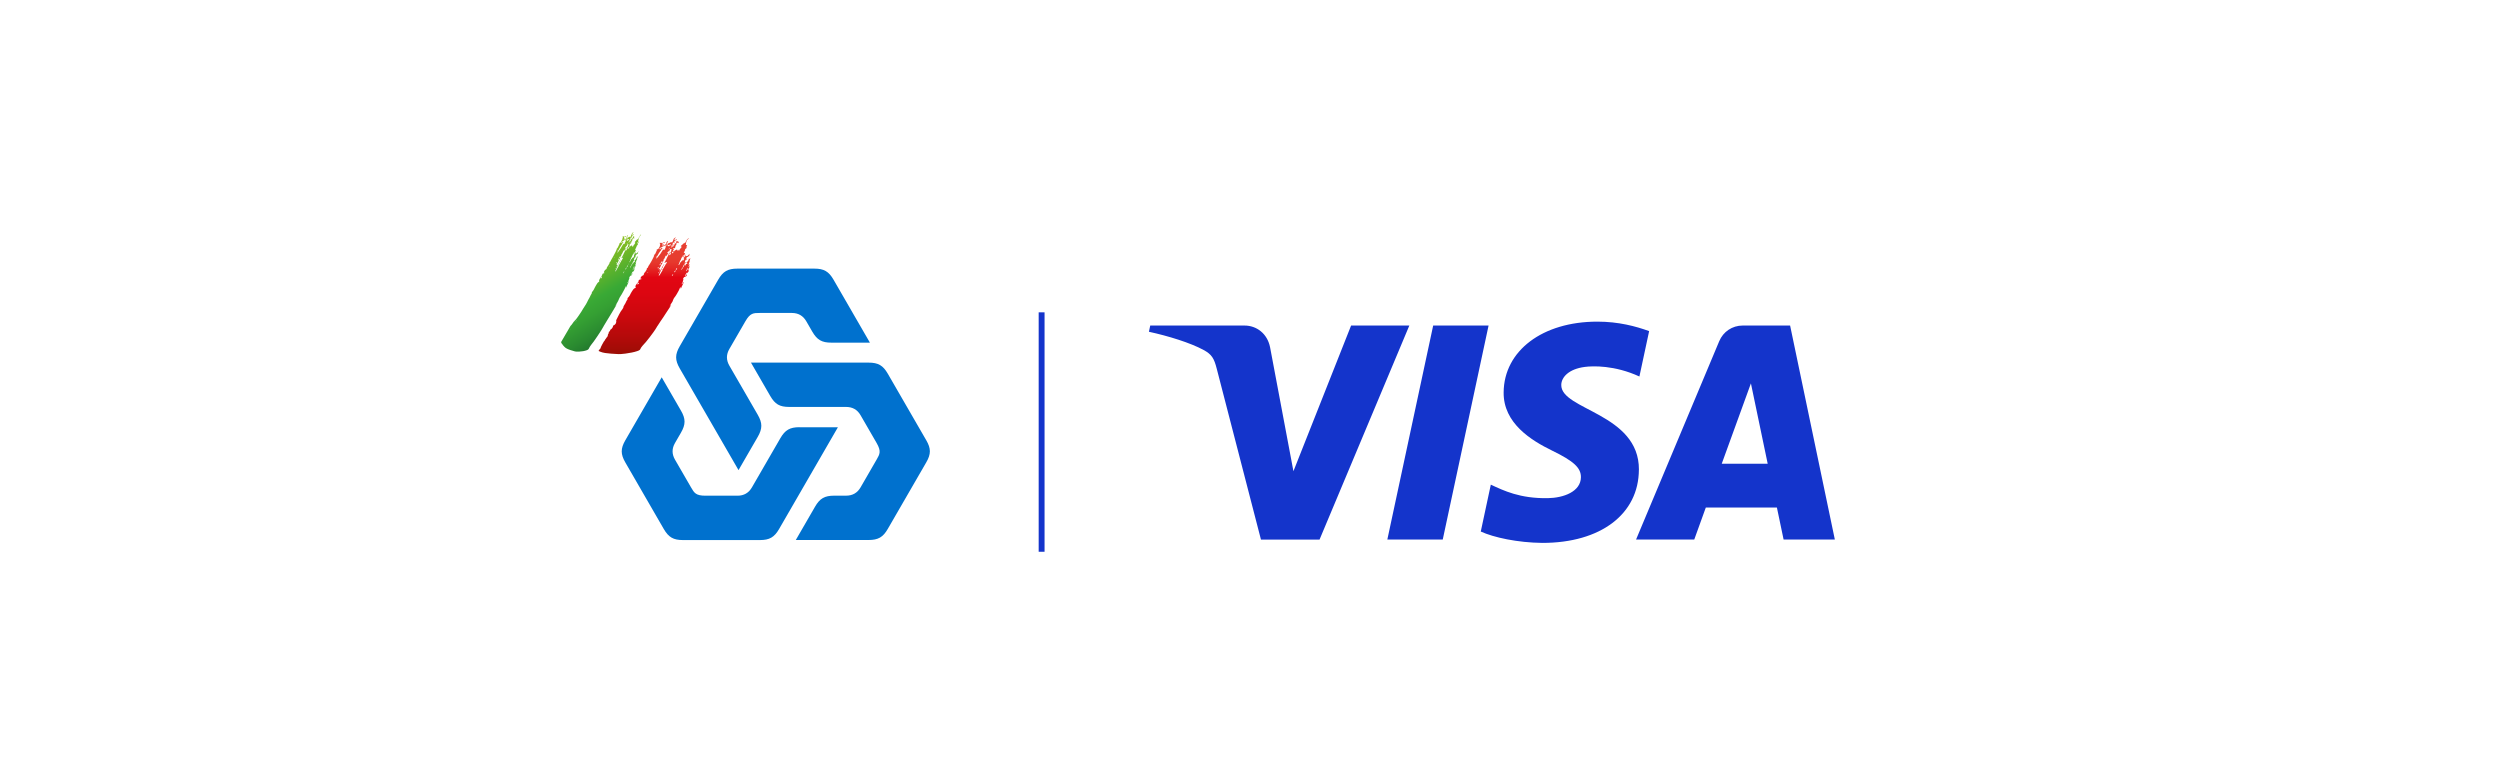
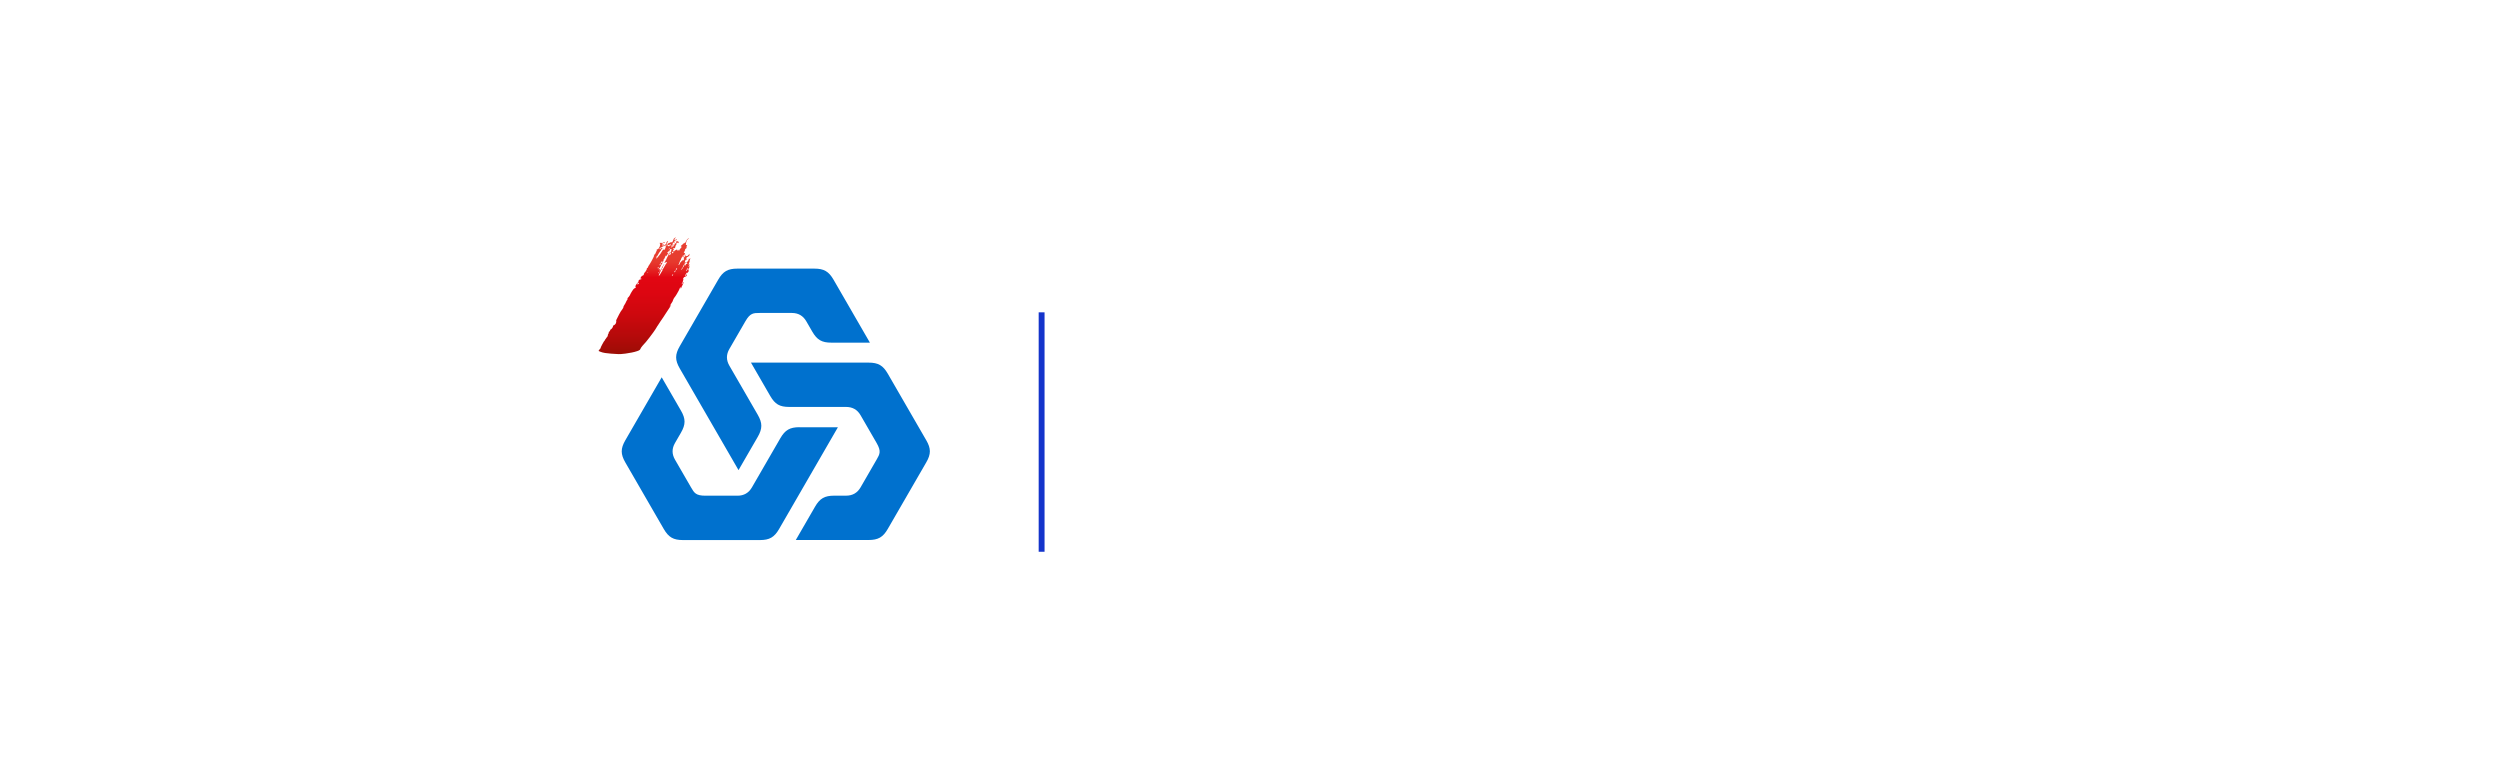
<svg xmlns="http://www.w3.org/2000/svg" id="Layer_1" data-name="Layer 1" viewBox="0 0 1194.72 374.53">
  <defs>
    <style>
      .cls-1 {
        fill: url(#linear-gradient);
      }

      .cls-1, .cls-2, .cls-3, .cls-4 {
        stroke-width: 0px;
      }

      .cls-2 {
        fill: #0071ce;
      }

      .cls-3 {
        fill: url(#linear-gradient-2);
      }

      .cls-4 {
        fill: #1434cb;
      }
    </style>
    <linearGradient id="linear-gradient" x1="294.88" y1="157.33" x2="271.12" y2="112" gradientTransform="translate(2.53 21.06) rotate(-2.33)" gradientUnits="userSpaceOnUse">
      <stop offset="0" stop-color="#115528" />
      <stop offset=".09" stop-color="#19652a" />
      <stop offset=".3" stop-color="#2a8a30" />
      <stop offset=".47" stop-color="#35a033" />
      <stop offset=".58" stop-color="#39a935" />
      <stop offset="1" stop-color="#97c11d" />
    </linearGradient>
    <linearGradient id="linear-gradient-2" x1="306.51" y1="171.22" x2="308.17" y2="115.4" gradientTransform="translate(-3.44 16.92) rotate(-1.7)" gradientUnits="userSpaceOnUse">
      <stop offset=".03" stop-color="#811000" />
      <stop offset=".11" stop-color="#910e03" />
      <stop offset=".32" stop-color="#b40a0a" />
      <stop offset=".51" stop-color="#cd080e" />
      <stop offset=".69" stop-color="#dc0611" />
      <stop offset=".83" stop-color="#e20613" />
      <stop offset=".85" stop-color="#e21018" />
      <stop offset=".91" stop-color="#e52925" />
      <stop offset=".96" stop-color="#e6382d" />
      <stop offset="1" stop-color="#e73e30" />
    </linearGradient>
  </defs>
-   <path class="cls-4" d="m711.37,155.57l-21.9,102.28h-26.48l21.91-102.28h26.48Zm111.43,66.04l13.94-38.4,8.02,38.4h-21.96Zm29.55,36.24h24.5l-21.38-102.28h-22.61c-5.08,0-9.37,2.96-11.27,7.5l-39.74,94.77h27.81l5.52-15.28h33.98l3.2,15.28Zm-69.13-33.39c.11-26.99-37.37-28.48-37.11-40.54.08-3.67,3.58-7.57,11.23-8.57,3.8-.5,14.25-.88,26.11,4.58l4.65-21.69c-6.37-2.31-14.57-4.53-24.77-4.53-26.18,0-44.6,13.9-44.76,33.81-.17,14.72,13.15,22.94,23.18,27.83,10.32,5.01,13.79,8.23,13.75,12.71-.07,6.86-8.23,9.89-15.86,10.01-13.31.2-21.04-3.6-27.2-6.46l-4.8,22.41c6.19,2.84,17.61,5.31,29.45,5.43,27.82,0,46.03-13.73,46.11-34.99m-109.7-68.88l-42.91,102.28h-28l-21.12-81.62c-1.28-5.03-2.4-6.87-6.29-8.99-6.37-3.45-16.88-6.69-26.13-8.7l.63-2.97h45.07c5.74,0,10.91,3.82,12.21,10.43l11.15,59.18,27.56-69.61h27.82Z" />
  <rect class="cls-4" x="496.37" y="149.26" width="2.81" height="114.42" />
  <g>
    <path class="cls-2" d="m442.64,210.37c2.3,3.97,2.31,6.62.01,10.59l-18.38,31.79c-2.29,3.98-4.61,5.31-9.2,5.31h-34.77l9.19-15.9c2.29-3.98,4.59-5.29,9.19-5.29h5.68c3.06,0,5.36-1.32,6.9-3.97l7.66-13.26c1.53-2.65,2.29-3.98,0-7.95l-7.66-13.25c-1.53-2.65-3.83-3.96-6.9-3.97h-27.11c-4.73.01-6.89-1.32-9.19-5.29l-9.18-15.89h56.2c4.59,0,6.89,1.32,9.19,5.3l18.37,31.79Zm-89.72,14.31l9.19-15.89c2.29-3.97,2.29-6.62,0-10.59l-13.56-23.46c-1.53-2.65-1.54-5.3,0-7.95l7.66-13.25c2.29-3.97,3.83-3.98,6.89-3.98h15.33c3.07,0,5.36,1.33,6.89,3.98l2.84,4.91c2.3,3.98,4.58,5.31,9.18,5.3h18.38l-17.38-30.08c-2.3-3.97-4.61-5.31-9.2-5.3h-36.75c-4.59,0-6.88,1.33-9.18,5.31l-18.37,31.78c-2.3,3.97-2.29,6.62,0,10.6l28.1,48.62Zm29.16-20.53c-4.59,0-6.89,1.33-9.18,5.3l-13.56,23.46c-1.54,2.65-3.83,3.98-6.89,3.98h-15.32c-4.58,0-5.36-1.32-6.89-3.97l-7.67-13.26c-1.53-2.65-1.53-5.31,0-7.95l2.84-4.91c2.3-3.98,2.31-6.62,0-10.59l-9.19-15.9-17.38,30.08c-2.29,3.97-2.3,6.64,0,10.61l18.37,31.8c2.3,3.97,4.6,5.29,9.19,5.29h36.74c4.59,0,6.89-1.33,9.19-5.3l28.1-48.62h-18.37Z" />
-     <path class="cls-1" d="m268.89,164.81c.33.3.58.63.86.95.61.69,1.68,1.14,2.88,1.54.48.15,1.01.27,1.47.44.85.33,1.72.34,2.63.29,1.36-.07,2.59-.26,3.64-.65.38-.14.69-.3.86-.52.06-.06.1-.13.13-.19.52-1.22,1.53-2.34,2.39-3.49,1.07-1.44,1.99-2.92,2.98-4.39.7-1.03,1.28-2.08,1.88-3.13,0-.03-.01-.03-.02-.05-.01-.03.04-.07.08-.09.01-.01.03-.02.04-.04.41-.71.82-1.42,1.27-2.12,1.54-2.38,2.87-4.81,4.34-7.19,0-.03,0-.05-.02-.08.06-.06.15-.12.15-.19.03-.05.05-.11.07-.16.08-.09.16-.17.13-.27-.15.07-.19.17-.23.26-.03.04-.07.09-.1.13.02,0,.04,0,.05.02-.04.07-.08.13-.12.2-.07.04-.14.07-.1-.04.01-.07.06-.13.12-.2.28-.53.55-1.08.89-1.6.15-.23.31-.48.36-.68.12-.44.43-.88.59-1.31.04-.11.1-.21.18-.32.31-.41.55-.84.81-1.28.3-.48.55-.98.81-1.47.18-.33.4-.68.53-1.01.17-.44.41-.87.59-1.29.03,0,.06,0,.09,0,.01.02.03.03.04.05,0,.04,0,.1.01.15-.02.11-.05.22-.08.34-.03.05-.06.1-.03.11.03,0,.08-.06.11-.1.08-.12.17-.23.18-.36.09-.33.3-.66.45-.97.17-.38.37-.75.53-1.11.06-.06.11-.12.05-.17.02-.04.03-.07,0-.09.02-.04.04-.08.07-.12.04-.05.07-.12.1-.17.02-.02.04-.07.03-.08-.04-.04-.08.01-.12.05-.03.04-.05.06-.08.09-.12.02-.08.07-.07.12-.05.09-.11.18-.1.26-.06.09-.08.13-.05.17-.08.13-.16.26-.35.3,0-.04,0-.06,0-.09.16-.48.65-1,.63-1.47.22-.22.11-.4.21-.6.07-.09.21-.15.21-.27q-.03-.15-.25.02s.02-.05.03-.07c.04-.05.03-.07,0-.09.03-.04.06-.08.09-.13.01.02.03.02.06.01.07,0,.1-.02.05-.06-.02,0-.05,0-.07-.03,0-.22.27-.4.35-.62.02-.02.03-.04.05-.06.04-.05.07-.09.1-.13.02,0,.03,0,.05.02.05.14.12.07.21-.06.16-.06.29-.06.38-.25.16-.19.21-.4.32-.6.08-.16-.04-.15-.12-.18,0-.03.06-.11,0-.1-.07,0-.09.07-.11.12-.06.08-.17.16-.14.21.07.15-.08.29-.16.44-.05.08-.11.14-.16.22-.1-.03-.05-.1-.03-.15.07-.03.08-.04.04-.07-.01-.02-.03-.03-.02-.05.23-.53.52-1.06.88-1.57,0-.01.04,0,.06-.02,0,.07-.01.14-.02.22,0,.03.03.05.06.06.06-.02.11-.07.1-.11-.08-.18.17-.3.27-.46.17-.2.25-.42.36-.63.04-.12-.09-.09-.14-.12-.02-.03-.03-.06-.04-.08.02-.04.03-.08.05-.14.02-.02.05-.06.07-.09.04-.05.08-.1.02-.13-.01-.02-.03-.03-.03-.05,0-.04.02-.07.04-.11.02-.05.04-.11.06-.16.19-.28.4-.56.4-.84,0-.07.02-.17.11-.27.09-.07.06-.13.06-.21.04-.09.14-.18.16-.28.02-.04.04-.1,0-.1-.06-.01-.1.05-.11.09-.02.04-.02.08-.03.13-.04.05-.06.1-.1.16-.02.02-.04.05-.07.09-.04,0-.09.03-.11.08-.05.06-.09.13-.14.19.03-.14.15-.26.12-.37.07-.16.13-.33.23-.5.12-.21.19-.4.29-.62-.05-.03-.11,0-.16.06-.06.09-.12.11-.2.11,0-.04,0-.1.03-.16.17-.41.52-.84.46-1.23,0-.03.03-.08.06-.09.36-.08.26-.15.12-.23-.06-.04.02-.08.02-.1.02-.32.22-.64.34-.97.02-.02.05-.05.07-.07t.01-.01s.03-.08.06-.11c.02-.04.06-.06.07-.1-.07-.09-.14.09-.22.09-.03,0-.07,0-.1,0-.06-.01-.13-.01-.22-.01-.05.4-.38.82-.5,1.22-.01-.03-.03-.05-.04-.07-.02-.03-.02-.08-.08-.06-.06.03-.09.09-.08.13.01.06.06.1.09.16-.01.03-.02.05-.03.07-.15.07-.28.22-.45.23-.12,0-.23-.02-.37.09-.04,0-.07.02-.1,0,0,0-.01-.02-.03-.02.15-.22.23-.42.23-.63,0-.1.04-.23.16-.35.02-.05.07-.12.04-.17.09-.13.14-.27.27-.39.07.03-.04.17.06.16.12-.02.13-.12.18-.2,0-.04,0-.09,0-.13.06-.13.11-.27.19-.43-.26.14-.18.29-.27.4-.05.03-.11.08-.15.04.11-.36.29-.7.5-1.04.15-.01.31.02.35-.22.02-.07.08-.13.17-.14.02.05.01.16.13.01.07-.07.11-.15.17-.23.12-.06.04-.08.01-.11.02-.02.05-.05.07-.06-.02-.02-.05-.03-.09-.03h0s-.01.02-.02.04c-.07,0-.11-.02-.03-.09.07-.07.11-.14.11-.21.02-.04.06-.09.09-.13.02-.04.03-.1.08-.12.04-.02.05,0,.04.04,0,.03,0,.06,0,.1.04-.04.04-.07.03-.08,0-.05-.01-.08-.01-.11.04-.07.04-.14,0-.16h-.01c-.07.04-.13.06-.2.09,0,.03,0,.07,0,.12,0,.04,0,.06.02.09-.12.08-.27,0-.33.17-.07.07-.15.13-.06.19.03.15-.14.19-.26.21-.18.05-.37.06-.55.08-.09.01-.1-.04-.06-.12.05-.12.2-.25.19-.4.02-.04.06-.08.08-.12.03,0,.05-.05.06-.06,0-.01.01-.03.02-.04-.01-.02-.02-.03-.03-.05,0-.01.01-.03.02-.04-.05,0-.09.04-.13.11-.02.01-.05.02-.06.05-.02,0-.02,0-.04-.02-.04.07-.07.12-.05.18-.14.22-.2.46-.31.67-.15.13-.17.29-.28.43-.01.01-.03.04-.05.05-.1.08-.14.16-.09.22-.08.12-.2.22,0,.22.02.05.04.08.06.12-.04.11-.3.26-.1.35-.1.16-.21.31-.32.47-.05,0-.12.09-.17.05.04-.05.06-.11.04-.15.02-.01.02-.04.03-.05.07-.09.16-.19.08-.26-.13.09-.08.18-.14.27-.05.08-.11.15-.17.23-.15.07-.21.19-.28.31-.37.31-.53.66-.68,1.01-.11.27-.21.51-.46.76-.04,0-.09,0-.14,0,.06-.24.24-.45.32-.69.16-.42.33-.83.52-1.25.18-.4.54-.8.58-1.21.17-.19.21-.37.28-.56.03-.08.12-.15.2-.21.1-.01.24-.19.29-.04-.03.08-.13.19.01.24.09-.17.2-.34.2-.5.02-.02.03-.04.04-.07.07-.12.19-.24.18-.36.1-.16.22-.32.21-.49,0-.03.02-.05.04-.1.2-.19.26-.37.16-.53.04-.07.08-.16-.05-.1-.15.07-.17,0-.21-.07-.07-.1.1-.21.15-.32.04-.08.07-.16.1-.24.09-.28.16-.53.39-.79.04-.05.02-.08.03-.13.03-.37.06-.43.47-.79.04.1.19-.21.23-.37-.06-.01-.08-.03-.03-.08,0-.03,0-.06,0-.09-.04,0-.04-.04,0-.07-.02-.11.08-.2.08-.29,0-.03.02-.05.03-.08,0-.02,0-.04.03-.05.02-.01.04,0,.06,0,.01-.03.03-.04.06-.06h.06s.03-.04.04-.05c0-.02-.02-.02-.04-.02.01-.01.02-.04.02-.05-.02,0-.03-.02-.04-.04h-.05c.03-.08.05-.1.06-.11,0-.03-.02-.03-.03-.05.03-.05.04-.08.05-.09-.01-.02-.02-.03-.03-.05.01-.01.03-.02.05-.03,0-.03.03-.05.05-.08.01-.01.02-.04.04-.05-.07.03-.23.09-.3.15-.04-.04-.05-.07-.06-.12-.04-.21.07-.45.12-.67.07-.31.17-.63.3-.95.05-.14.13-.25.13-.39.14-.16.12-.34.28-.52.03,0,.05-.02.08-.04.02-.02.04-.04.06-.06.04-.02.08-.04.12-.06.15-.1.16-.11.09-.14-.02,0-.04,0-.07.02-.04,0-.06.02-.1.04-.02-.12.05-.21.19-.27.01.08.03.12.14,0,.07-.07.05-.12.05-.18.03-.04.03-.08.01-.1.01-.06-.02-.08-.07-.06-.06.02-.04.05-.03.07-.03.04-.04.08-.06.1-.27.23-.41.49-.58.75-.09.19-.18.36-.27.53-.06.06-.08.15-.11.21,0,.16-.15.26-.16.38-.01.06-.09.11-.11.11-.16-.08-.21.13-.31.19-.04,0-.04.11-.1.08-.15-.06-.22.12-.32.19-.21.13-.13.36-.33.48-.21.12-.31.28-.45.42-.02.04-.05.08-.06.1-.04.12-.08.25.1.25.18,0,.06.13.02.21l-.03.17c-.09.11-.19.24-.18.36-.07.09-.07.21-.24.23-.06.02-.11.07-.12.11-.02.14-.19.29-.24.42-.06.06-.07.12-.05.18-.02.04-.05.08-.07.13-.07.07-.14.16-.2.25-.07-.06.11-.18.02-.23.03-.05.06-.11.08-.16l.04-.05c.02-.05.05-.12,0-.13-.06-.01-.09.07-.12.11,0,.03-.02.05-.03.07-.03.05-.06.1-.1.16-.09.07-.1.21-.26.26-.04-.1.13-.27.05-.3-.18-.06-.17-.18-.06-.38.03-.05,0-.12-.08-.12-.07-.01-.13.05-.16.1-.11.23-.26.23-.41.23-.12.17-.24.33-.35.49-.12.07-.02-.08-.09-.06,0-.03,0-.06-.01-.08.07-.06.15-.12.19-.2-.01-.03-.01-.08-.04-.08-.06-.01-.08.06-.11.1-.04.05-.08.1-.12.15-.04,0-.06,0-.1.01-.1-.08,0-.25,0-.35-.01-.11.01-.2.18-.18.05,0,.13-.05.11-.08-.07-.12.14-.32.02-.42,0-.02-.02-.02-.03-.03-.07,0-.22.13-.21.02.01-.14.12-.27.28-.37.14-.07.23.02.36-.02l-.02.08s.07-.03.07-.07c.13-.28.21-.56.3-.84.08-.25.13-.53.4-.76.24-.2.04-.2.02-.27.03-.08.05-.15.02-.22.14-.21.28-.41.52-.56.02,0,.05,0,.08,0,.02.06.04.14.05.2-.01.06,0,.12.08.07.22-.13.26-.24.18-.42.02-.05,0-.09-.04-.1-.03,0-.07.03-.09.07-.06,0-.1,0-.13-.03.07-.12.16-.22.25-.33.12-.12.1-.2-.07-.16-.11.04-.15.01-.16-.06-.02-.06-.09,0-.15.01-.05-.05-.12-.07-.21-.07.01-.07.14-.18.04-.2-.07-.01-.15.07-.19.14-.05.11.02.12.12.08.05.02.09.05.04.13-.12.11.02.15-.03.24-.07.09-.09.17-.13.27-.1.21-.25.42-.54.49-.1.1-.05.18-.11.27.05.16-.06.32-.19.51-.24-.03-.2.14-.26.24-.12.11-.14.19-.13.27.02.12-.06.24-.16.36-.1,0-.23.03-.16-.13.07-.18.1-.35.24-.52,0-.05-.02-.09-.03-.15.03-.08.14-.16.1-.23-.08,0-.08.04-.05.06-.04.05-.08.12-.12.17-.07.12-.16.25-.24.36,0,.06-.01.1-.05.17.01.06.02.09-.01.14.04.07-.06.15-.09.22-.03,0-.04,0-.05,0-.06.05-.09.04-.1.04-.04,0-.05,0-.05-.03-.05-.02-.03-.06.02-.13.03-.08.09-.16.15-.25-.02-.05.04-.11.05-.17.04-.02.08-.04.12-.06.06-.06.1-.11.05-.15.01-.07.02-.13-.04-.15.06-.1.09-.22.21-.31.09,0,.13-.05.15-.1.13-.02.27-.03.42-.09.08-.01.14.01.24-.04-.16.03-.11-.07-.05-.16-.07.03-.15.03-.21.1-.17.1-.23.01-.33-.04.04-.04.04-.08.07-.12.14-.25.04-.51.36-.75.03.02.07.03.09.06.02.05-.07.21.1.12.13-.05.2-.19.18-.26-.03-.14.01-.32-.08-.43.07-.1.22-.07.28-.19.07-.07.07-.12-.02-.14.08-.13.2-.05.28-.13.03-.02.07-.06.11-.08.05,0,.11,0,.17-.04.04.02.07,0,.1-.05.03,0,.05-.02.04-.05.06-.09,0-.16.07-.25-.15-.03-.28.09-.42.15-.03,0-.08,0-.12.04-.09.01-.19.18-.28.09.08-.23.16-.48.25-.73.15-.15.32-.27.29-.44.05-.06.06-.12.04-.17.02-.07-.06-.06-.1-.08-.02.04-.08.09-.05.14-.03.07-.05.12-.09.19-.02.04-.06.1-.11.09-.02,0,.01-.07-.02-.09-.05.06-.09.13-.13.18-.04.05-.07.1-.11.15-.03.13-.1.27-.2.4.03.06-.01.16-.04.23-.09.23-.22.46-.34.68-.08.15-.07.29-.21.43-.15.15-.22.13-.2-.01.04-.11-.08-.09-.12-.14-.1-.04-.16.07-.21.13-.09.11-.19.15-.31.16-.21,0-.39.11-.48.31-.09.23-.27.42-.41.62-.09.03-.15.01-.18-.05.06-.11.16-.22.13-.31.04-.12.03-.23.17-.36.16-.14.24-.29.16-.44-.03-.05.05-.12.06-.19.05-.11.21-.15.26-.27.07-.09-.04-.08-.06-.12.08-.2-.14-.16-.2-.25,0-.01-.11.07-.1.1,0,.06.05.1.07.15-.01.07.04.1.07.14-.02.07,0,.15-.1.21-.1.05-.19.09-.29.15-.21.1-.22.13-.09.25.05.04.07.1.09.16-.11.15-.22.32-.38.47-.1.08-.19.2-.21.31l.11.02c-.03.08-.09.16-.17.25-.04,0-.07.02-.11.02-.03-.03-.04-.07-.04-.1.02-.04.05-.08.07-.12-.05-.02-.12,0-.09-.09.06-.08,0-.09-.06-.1-.03.02-.07.06-.11.1-.01-.03,0-.06.01-.11-.01-.03-.02-.08-.03-.11.04-.07.17-.16.07-.21-.07-.03-.14.08-.2.12-.04.04-.09.07-.13.11-.01-.06-.04-.08-.07-.09-.02-.11.09-.25.09-.36,0-.24.04-.3.35-.5.06.07.07.19.19.23.1-.13.17-.27.32-.38.06-.05.06-.09.05-.12-.02-.05-.06-.03-.12,0-.22.07-.44.07-.67.25-.07.05-.25.13-.25,0,0-.23-.2-.11-.37-.06-.05-.02-.04-.05-.02-.11.01-.03.08-.1,0-.09-.05,0-.09.04-.13.08-.08.12,0,.16-.02.24-.16.22.05.25.08.38-.15.2-.15.41-.28.62.03.21.06.42-.18.68-.11.07-.14.15-.14.22,0,.09-.05.15-.1.23-.07.09-.09.17-.12.24-.02.04-.04.08-.06.12-.15.25-.39.42-.66.56-.11.02-.17.08-.18.18,0,0,.06-.02.09-.01.05.04.03.09,0,.17-.23.47-.43.96-.66,1.42-.13.25-.23.53-.48.76-.06.08-.19-.02-.22.13-.02.02-.03.04-.05.06.04,0,.07-.02.1-.05l.11.02c-.04.08-.08.15-.12.21-.16.63-.58,1.25-.86,1.88-.29.66-.72,1.31-1.06,1.97-.15.26-.27.53-.46.79-.33.45-.45.91-.69,1.36-.06.02-.16.04-.17.08-.04.2-.27.39-.25.58-.01.19-.03.39-.26.58-.07.07-.09.13-.11.2-.04.15-.15.31-.27.46-.12.14-.27.27-.29.43-.04.05-.07.1-.11.15-.09.07-.1.14-.08.21-.13.17-.28.33-.18.48.01.02-.02.08-.04.12-.06.09-.11.18-.16.26-.04.04-.1.07-.16.08-.59.35-.77.81-.99,1.24-.06.11-.12.2.11.33.05.03.09.05.12.08.12.1.05.16-.12.2-.07.03-.17.06-.27.08-.5.09-.61.39-.63.64-.03.26-.16.48-.39.7-.06.06-.05.15-.07.24h.02s0,0,.01,0h0c.06.03.11.05.16.06.1.03.17.08.15.16-.08.22-.21.41-.43.63-.03.04-.06.08-.09.1-.18-.4.23-.64.21-.94h0c-.57.54-.77,1.16-1.12,1.76.55.59-.47.85-.72,1.26-.39.64-.84,1.27-1.16,1.93-.41.83-.75,1.65-1.48,2.41-.03.02-.06.06-.05.09.14.53-.38.94-.56,1.4-.3.73-.71,1.43-1.12,2.14-.41.7-.65,1.44-1.1,2.14-.45.72-.96,1.44-1.39,2.17-.53.94-1.12,1.86-1.76,2.77-.55.76-.99,1.52-1.62,2.27t-.02.02s-.06.06-.1.11c-.05.05-.11.11-.16.17t-.02.02c-.52.54-1.08,1.11-1.4,1.72-.21.41-.6.79-.96,1.17-1.48,2.58-2.99,5.16-4.5,7.71.1.43.35.85.8,1.27Zm33.82-36.43c-.08.09-.12.17-.12.24-.05.06-.09.13-.13.19-.04,0-.08,0-.11,0,.1-.23.11-.48.33-.73.04.02.08.03.12.05-.03.08-.04.11-.02.14-.02.04-.05.06-.06.1Zm0-.38c-.1-.08.07-.16.13-.25.08-.03.16-.17.26-.12-.03.13-.21.31.03.33-.02.04-.06.09-.09.13-.12,0-.23-.03-.33-.08Zm.32.94s-.02.04-.05.06c-.03,0-.06.02-.09.04-.22.06-.17-.05-.13-.14.06-.13.13-.11.19-.06.02.03.05.07.07.1Zm.09-1.7s.04,0,.05,0c.1.02.08.12.1.2-.01.03-.02.04-.05.06-.12-.02-.24-.06-.4.07-.07-.16.11-.15.2-.21.06-.06.08-.09.09-.11Zm-1.99.56s.05-.08.08-.12c0-.28.21-.54.39-.8.06-.09.09-.17.15-.26.25-.52.45-1.07.87-1.59-.04-.08.05-.18.11-.27.02-.04.06-.06.08-.1.07.09.16.08.26-.07.01-.03.04-.05.05-.08.04-.05.09-.09.13-.14.09,0,.12.07.17.11-.03.21.12.36-.07.63-.03,0-.09,0-.1,0-.1-.09-.18-.05-.23.1-.02.04-.01.07-.01.1-.08.16-.13.33-.25.49-.07.03-.12.04-.17.03-.05-.11.1-.26.11-.37.08-.12.09-.23.1-.35-.02.02-.04.04-.05.03h0s0,.01,0,.01c-.02,0-.04,0-.05,0-.05.11-.09.22-.13.33-.19.37-.39.74-.58,1.12-.02.04-.07.07-.12.11-.15.13-.11.27-.19.42-.1.2-.21.38-.35.56,0,.04,0,.07,0,.12-.03.08-.09.17-.19.15-.09,0-.04-.08.02-.16Zm3.35-11l-.09-.02c0-.07.05-.18.15-.16.11,0-.01.11-.06.18Zm.07-.82s.05-.08.1-.07c.07-.07.14-.15.17-.23.05,0,.09,0,.14,0-.01.03-.02.04-.04.07.01.02.03.03.04.04-.04.07-.05.08-.06.1,0,.02.02.03.04.04-.04.07-.06.09-.07.12.01.02.03.02.04.04-.03.04-.07.06-.1.1l-.09-.02s-.04,0-.06,0c-.03,0-.04.04-.06.06.03,0,.07.01.1.03-.03.07.02.15-.1.2-.09.04-.09-.05-.12-.08-.03-.05-.06-.09-.01-.16-.03-.03-.02-.06.01-.1.01-.06.04-.1.09-.13Zm.13-1.53c.07-.04.09-.01.1.03-.04.05-.07.12-.15.13.02-.05,0-.12.06-.16Zm-1.55,5.99s.07.04.11.07c-.04.14-.1.27-.15.43-.03.02-.04.05-.02.07-.03.05-.05.09-.08.15-.09.03-.18.07-.27.09.02-.04.01-.06-.01-.06.08-.25.24-.49.42-.74Zm.34-4.16s.05.02.07.03c.02.05,0,.09-.05.12-.09,0-.1-.06-.02-.15Zm-2.82,9.22s.04,0,.05.02c-.03.05-.06.09-.12.11.02-.04.04-.09.07-.13Zm-.27.52s.04.02.05.03c.01.11-.02.2-.14.31-.04,0-.08,0-.11,0-.03-.12.1-.21.19-.33Zm-.8,1.47c.07-.07.1-.14.06-.19.05-.08.1-.16.15-.23.07-.09,0-.16.1-.26.07-.03.09-.03.12-.04.06.13,0,.31-.05.46-.02.1-.06.21-.21.27-.13-.01-.16.04-.14.13-.02.04-.05.08-.07.1-.02-.02-.05-.05-.07-.07.03-.07.07-.12.1-.17Zm-.26.39s.08.03.11.04c-.07.29-.29.59-.43.87l-.13-.03c-.03-.3.24-.58.45-.88Zm1.84-12c.03-.07.1-.1.16-.1.09.02.09.09.04.17-.05.08-.12.12-.2.12-.09-.03-.05-.11,0-.19Zm-6.67,9.94c-.05-.14.08-.34.2-.52.09-.13.17-.13.25-.08-.02.08-.04.15-.1.23-.12.11-.2.24-.25.36-.04.02-.07.04-.1.01Zm-.39,2.56c.1-.16.21-.3.31-.45.04,0,.07.03.11.04,0,.12-.09.25-.19.37-.08.03-.18.07-.24.04Zm-.05.27s.07-.07.12-.06c-.07.07-.12.12-.12.06Zm3.78-6.05c.04-.07.07-.12.11-.18.01.03.02.05.04.08-.04.04-.07.12-.15.1Zm.18.09s.02-.07.04-.1c.08,0,.1.06-.04.1Zm1.77-3.87c-.14.12-.11.21-.14.32-.04.2-.11.4-.42.49-.06.02-.12.08-.19.14,0-.09.01-.14.02-.22.22-.32.34-.65.48-.99.02-.01.02-.04.04-.07.05-.05.07-.15.18-.16q-.05.2.13.35c-.04.05-.06.09-.09.13Zm-1.61,11.36c-.1.14-.14.29-.29.43-.13-.23-.12-.23.17-.46.02-.04.01-.06-.02-.08.03-.04.02-.07,0-.09.03-.07.05-.09.08-.13.04,0,.07,0,.1-.04.05,0,.09-.03.12-.06.01.02.03.02.05.03-.08.13-.24.28-.21.41Zm.18-.74s.05.03.05.04c0,.04-.05.03-.08.04-.01-.03-.02-.05.03-.08Zm2.02-11.29c.08-.01.15-.06.21-.13.04,0,.1-.05.13-.02,0,.13-.09.29-.07.41-.11.18-.29.32-.45.48-.11.11-.16.06-.14-.04.05-.06.07-.12.04-.15.06-.11.16-.19.08-.28-.09-.11-.02-.21.19-.27Zm-.73-3.58s-.01-.12.04-.18c.05-.02.08-.01.09,0q.08.19.31.03c.08-.06.17-.11.25-.17.1-.02.2-.03.29-.02.12.16-.07.34-.2.5-.07.07-.11.07-.18.02-.09-.05-.17,0-.18.14,0,.06.09.12-.06.19-.1.05-.23.09-.23-.03,0-.16-.22-.04-.25-.14-.03-.11.15-.25.11-.36Zm.12,1.96c-.08.03-.17.07-.27.17,0-.03,0-.04.02-.07q.08-.31.43-.46c.06.13-.12.24-.18.36Zm-.68,2.23h-.21c.03-.12-.02-.22.12-.38.11-.12,0-.15-.13-.1l-.12-.02s.03-.11.03-.16c0-.06.04-.11.11-.14.06-.03.09,0,.1.03.02.03.03.06.06.09.02.02.06.03.09-.03.01-.03.01-.06.01-.1-.02-.11.07-.23.11-.36.02-.05.07-.15.17-.13-.02.07-.05.15-.07.24-.13.15-.02.14.08.15.03-.1.05-.18.08-.28.03-.08.05-.15.12-.22.06-.06.09-.11.06-.16.02-.1.07-.19.12-.27.03-.05.05-.11.06-.15.03-.08.09-.13.17-.14.07-.03.15-.04.18.02.04.1.1.18.15.27-.02.04-.04.08-.07.12-.06.1-.15.2-.23.31.02-.01.04,0,.06,0,.1-.01.08.07.02.14-.03.04-.07.07-.1.1.02,0,.03.02.05.02,0,.19-.12.39-.25.58-.06.02-.12.04-.17.04-.01-.02-.02-.03-.03-.06-.14.19-.28.38-.33.58-.15.23-.34.47-.46.72.04.05,0,.15.06.19-.25.18-.3.41-.38.61-.09.2-.21.41-.32.61-.08.15-.15.29-.21.44-.15.38-.32.79-.61,1.17-.04.07-.04.14-.05.21-.1.08-.16.19-.19.28-.06.1-.18.18-.21.28-.03.14.03.17.18.08.04.08.09.09.16-.04.03-.04.07-.09.09-.13.03,0,.05-.02.06-.02.15-.07.21-.02.26.05-.04.23-.11.43-.31.67-.17.2-.29.44-.4.67-.16.32-.36.63-.54.96-.24.45-.45.91-.78,1.34-.06.06-.04.09-.04.15.04.12-.03.29-.13.43-.43.6-.67,1.23-1.04,1.85-.13.15-.24.32-.34.48-.04,0-.07-.03-.11-.04.03-.1.06-.19.08-.28.23-.53.51-1.04.73-1.57.17-.44.44-.88.67-1.32.06-.12.12-.22.14-.34.29-.38.44-.76.57-1.15.08-.12.13-.18.13-.25.06-.1.12-.22.19-.33.14-.15.24-.29.2-.46-.19.15-.21.3-.29.43-.06.06-.1.13-.15.19.02.05,0,.1-.03.16-.11.14-.24.27-.23.42-.1.16-.2.31-.3.45.05.11-.08.23-.12.36-.03.08-.13.17-.09.25-.15.18-.22.4-.43.54.03.03.03.06-.01.11,0,.15-.11.27-.21.41.01.06,0,.13-.08.2-.04,0-.09,0-.13-.01.03-.05.01-.07,0-.1,0-.01.02-.04.04-.05.05-.08.1-.14.15-.22,0-.02,0-.05-.01-.08-.07-.09,0-.15.13-.21-.01-.03-.02-.08-.02-.11-.01-.08.17-.2.06-.24-.12-.05-.16-.19-.33-.17-.05,0-.15.06-.1-.05.02-.05.01-.16.11-.17.23-.04.27-.2.35-.34.13-.24.28-.47.42-.71.04-.07.06-.12.04-.17.03-.04.04-.07.01-.1.02-.02.04-.07.06-.1.06-.05.18-.07.11-.15.04-.05.06-.1.03-.14.05-.08.1-.16.15-.22.28-.31.37-.63.51-.95-.02-.02-.07-.04-.11-.02-.14.12-.17.03-.24.01-.04.1-.13.19-.2.28.04.1-.06.22-.07.32-.08.09-.18.17-.09.25,0,.04,0,.09.01.12-.06.06-.1.13-.19.15-.08.01-.16.03-.19-.02.02-.26.23-.5.41-.74,0-.09.05-.17.1-.24-.04-.08,0-.13.11-.17.08-.15.21-.3.25-.45.05-.09.11-.18.17-.28.03-.04.07-.07.11-.09.02-.01.05-.02.08-.03-.01.2-.11.42-.21.63-.06.12,0,.15.14.06.07-.13.17-.28.22-.4.13-.3.34-.62.3-.91,0-.03.03-.08.07-.12.3-.36.49-.72.62-1.11.07-.21.2-.43.3-.64.07-.06.1-.14.2-.17,0,.09-.02.2.04.33.01-.03.02-.04.04-.07.14-.24.24-.44.35-.63.08-.12.13-.33.34-.34.05-.06.1-.14.14-.21t-.02,0Zm-3.81,5.78s.01.06.03.08c-.03.02-.05.03-.08.04-.06-.03-.06-.07.05-.12Zm2.93-10.3c.09-.04.14-.16.26-.18-.17.19-.09.28.04.35-.09.16-.26.18-.39.26-.11-.11.09-.29.09-.42Zm-.5-.45s-.02.05-.03.08c-.04.02-.1.08-.1.01,0-.06.06-.09.12-.09Zm-2.31,6.08s.01-.01.01-.01c.52-1,1.43-2.62,1.56-2.73.23-.19.33-.39.36-.6-.05-.08-.19-.13,0-.31.01.11.1.12.23.12.01-.03.03-.05.04-.08.08-.06.16-.1.23-.16.08-.03.18-.04.23-.13.02-.04,0-.06-.03-.08-.08-.02-.13.05-.2.11-.03.02-.07.04-.1.07-.11-.1,0-.25-.05-.33.02-.07.05-.14.08-.2-.21.05-.37.12-.43.33-.03.17-.16.26-.34.28.02-.05.05-.12,0-.13-.07-.01-.11.07-.16.1-.02.01-.05.02-.07.03.15-.25.61-.76.82-.88.04-.04.1-.02.15-.04,0,.06.03.08.09,0,.03-.04.05-.08.07-.13.03,0,.04-.04.05-.05.25-.05.41-.23.57-.41.04,0,.09,0,.14,0t0,.03s0,.04,0,.07c.01.02.02.05.03.06.14.1.18-.05.25-.14.04-.04.08-.04.11-.07.06.01.12-.02.17-.05.11-.05.19-.05.18.06-.09.17-.28.25-.42.39-.15.15-.16.14,0,.19.1.02.09.09.03.17-.07.09-.17.17-.2.27-.04.17-.23.37-.2.53-.02.07-.04.15-.07.23-.12.25-.3.35-.58.31.02-.07.05-.14.08-.22,0-.01.04-.07-.02-.05-.03.02-.06.06-.09.09-.06.1-.88,1.5-1.13,1.92-.01.03-.04.05-.04.08-.01.01-.02.02-.02.04-.94,1.41-1.36,1.97-1.52,2.15-.1.11-.12.05-.13-.01l-.04-.05s.12-.31.35-.75Zm-.19-.11c.06-.08.14-.15.17-.04-.09.11-.05.3-.3.34.02-.1.05-.2.13-.3Zm-1.68,3.47c.04-.05.05-.12.14-.12.05,0,.05.05.04.1,0,.03-.05.06-.06.09-.05,0-.09,0-.15,0,.01-.03.02-.05.03-.07Zm-2.13,4.02l-.15.26c-.25-.18-.27-.23.15-.26Zm-9.33,15.1c-.05.09-.09.17-.21.24.07-.07.06-.19.21-.24Zm-6.65,10.84s.05,0,.06.01c.02.14-.08.23-.25.33.01-.16.05-.27.2-.34Zm-.44.06c-.05.17-.13.3-.21.43-.02-.02-.05-.02-.07-.03,0-.16.2-.27.29-.4Zm-2.21,4.21s0,.04-.01.06c-.05.09-.12.08-.19.08.08-.07.13-.14.2-.14Z" />
    <path class="cls-3" d="m329.72,123.65c-.06,0-.11.01-.17.01-.1,0-.21.01-.36.02.05.37-.35.8-.43,1.18-.03-.03-.07-.04-.08-.05-.04-.03-.05-.07-.15-.04-.08.04-.11.09-.08.13.04.05.12.08.19.13-.01.03-.01.05-.03.07-.22.09-.39.25-.65.28-.19.01-.37.02-.57.14-.06.01-.11.03-.17.03-.01,0-.03-.01-.05-.01.17-.22.24-.42.17-.6-.04-.09-.01-.21.15-.34.01-.05.08-.12.02-.16.1-.13.14-.26.32-.39.12.01-.02.16.15.13.18-.04.17-.13.22-.21,0-.04-.01-.08-.03-.12.06-.13.1-.26.17-.42-.37.17-.2.29-.31.4-.07.04-.15.09-.22.06.07-.34.25-.68.48-1.02.24-.04.5-.04.5-.26.01-.07.08-.13.24-.16.04.04.07.14.22-.01.08-.08.13-.16.2-.24.17-.08.04-.08-.01-.11.03-.03.07-.05.1-.06-.04-.01-.1-.01-.15-.01h-.01s-.01.03-.03.04c-.11.01-.18,0-.08-.08.1-.08.14-.14.11-.21.03-.04.07-.09.11-.13.01-.04.01-.09.1-.12.06-.03.08,0,.08.03.01.03.03.05.04.09.06-.04.04-.07.01-.08-.03-.04-.04-.07-.05-.09.04-.07.03-.13-.05-.14h-.01c-.1.05-.19.08-.29.12,0,.03.03.07.04.11,0,.04.03.05.05.08-.17.09-.43.05-.49.21-.1.08-.19.14-.04.18.1.13-.17.2-.35.23-.28.08-.58.11-.86.17-.14.03-.18-.01-.14-.09.04-.12.24-.26.18-.39.03-.04.07-.08.1-.12.04-.01.07-.05.08-.07,0-.01.01-.03.03-.04-.03-.01-.04-.03-.07-.04,0-.01.01-.03.03-.04-.08,0-.14.05-.18.12-.03.01-.07.03-.08.05-.03,0-.04,0-.07-.01-.04.07-.07.12-.03.17-.15.22-.18.44-.28.65-.19.14-.18.29-.32.43-.01.01-.04.04-.07.05-.14.09-.17.17-.07.21-.1.12-.25.23.07.2.04.04.1.07.14.09-.03.1-.4.29-.06.33-.11.16-.24.31-.36.47-.08.01-.17.1-.26.08.06-.05.06-.1.02-.14.03-.01.03-.04.03-.05.08-.09.2-.2.04-.25-.18.1-.07.17-.14.26-.06.08-.13.16-.2.23-.22.09-.28.21-.36.33-.5.34-.65.68-.78,1.02-.1.26-.18.5-.5.76-.07,0-.15.01-.22.02.02-.22.24-.44.3-.67.13-.41.27-.8.44-1.2.17-.39.61-.81.55-1.18.22-.2.22-.37.28-.55.03-.08.14-.16.25-.22.15-.03.33-.21.46-.09-.03.08-.15.2.09.21.08-.17.21-.34.17-.48.03-.03.04-.04.04-.07.07-.12.24-.25.18-.35.11-.16.25-.33.18-.47,0-.03.01-.05.03-.09.26-.21.31-.38.09-.5.04-.07.08-.16-.11-.08-.22.09-.28.02-.36-.03-.14-.08.1-.21.14-.31.04-.08.06-.16.09-.24.06-.26.09-.5.38-.77.04-.05,0-.08,0-.12-.07-.34-.04-.39.5-.78.1.08.24-.22.25-.37-.1,0-.14-.01-.07-.07-.01-.03-.01-.05-.01-.08-.07,0-.07-.03-.03-.07-.07-.09.06-.2.04-.28,0-.03.01-.05.03-.08-.01-.01,0-.04.03-.05.03-.01.06-.01.1-.01.01-.03.04-.04.07-.07h.1s.03-.05.04-.06c-.01-.01-.04-.01-.07-.01.01-.01.01-.04.01-.05-.03,0-.05-.01-.08-.03h-.08c.03-.07.06-.09.07-.1-.01-.03-.04-.03-.07-.04.03-.05.04-.08.06-.09-.03-.01-.04-.03-.07-.04.01-.01.04-.03.07-.04-.01-.03.03-.05.06-.08.01-.01.01-.04.04-.05-.11.04-.35.12-.43.18-.07-.03-.11-.05-.14-.09-.14-.18-.02-.42-.02-.62.02-.29.07-.59.19-.9.04-.13.13-.25.09-.37.18-.17.09-.33.29-.51.04-.01.07-.03.11-.05.03-.03.06-.04.08-.07.06-.03.11-.05.17-.08.21-.12.22-.13.1-.14-.04,0-.07.01-.11.03-.06.01-.1.03-.15.05-.07-.11.02-.2.22-.27.04.07.08.11.22-.02.08-.08.04-.12.03-.17.04-.04.03-.08-.01-.09,0-.05-.05-.07-.14-.04-.08.03-.06.05-.03.07-.03.04-.04.08-.07.1-.36.25-.5.51-.7.77-.08.18-.18.35-.27.52-.08.07-.08.14-.11.21.04.14-.15.26-.14.37,0,.05-.11.12-.14.12-.28-.04-.29.16-.44.22-.07.01-.03.1-.14.09-.26-.03-.32.14-.46.22-.29.16-.1.34-.38.48-.31.14-.42.3-.58.46-.03.04-.06.08-.07.1-.03.12-.04.24.23.21.29-.04.14.11.09.18v.16c-.11.12-.22.25-.18.35-.08.09-.04.2-.31.25-.08.03-.15.08-.15.12.01.13-.21.29-.25.42-.07.07-.07.12-.03.17-.03.04-.06.08-.07.13-.08.08-.17.17-.24.26-.12-.04.11-.18-.04-.21.03-.05.06-.1.08-.16l.06-.05c.01-.05.04-.12-.05-.12-.1,0-.13.08-.17.12,0,.03-.01.05-.03.07-.03.05-.07.1-.11.16-.12.08-.1.21-.33.27-.1-.08.13-.26-.01-.28-.3-.03-.33-.13-.22-.33.03-.05-.03-.11-.16-.09-.12,0-.19.06-.22.12-.1.22-.35.25-.6.27-.14.17-.28.34-.42.5-.17.08-.05-.07-.17-.04-.01-.03-.03-.05-.04-.07.1-.07.21-.13.25-.21-.03-.03-.04-.07-.1-.07-.1,0-.11.06-.14.1-.06.05-.1.1-.14.16-.06.01-.1.01-.15.03-.18-.05-.07-.22-.12-.32-.05-.09-.04-.18.24-.2.08-.01.19-.06.15-.09-.15-.09.13-.31-.09-.38-.01-.01-.04-.01-.05-.03-.11.01-.3.16-.33.05-.03-.13.11-.26.33-.38.21-.09.37-.02.58-.08v.08c.05-.01.1-.04.1-.08.11-.28.16-.54.21-.8.04-.24.05-.5.41-.75.32-.22,0-.18-.05-.25.03-.08.03-.14-.04-.2.17-.21.32-.42.67-.59.04,0,.08,0,.12-.01.05.05.11.12.15.17,0,.05.04.11.15.05.32-.16.35-.26.16-.41.01-.05-.03-.08-.1-.08-.06,0-.1.04-.12.08-.1.01-.17.03-.22,0,.07-.12.18-.22.31-.34.15-.13.1-.2-.16-.13-.17.05-.23.04-.28-.03-.05-.05-.15.01-.23.04-.1-.04-.22-.04-.36-.03,0-.07.17-.18,0-.18-.11,0-.22.09-.26.16-.04.1.07.11.22.05.08.01.17.03.11.11-.15.12.08.13.03.22-.08.09-.08.17-.13.26-.1.21-.27.42-.71.53-.13.1-.03.17-.09.26.12.13,0,.3-.14.48-.4.01-.28.16-.35.26-.17.12-.17.2-.13.26.07.11-.02.22-.14.35-.17.01-.36.06-.3-.09.06-.17.06-.33.23-.51-.03-.04-.07-.08-.1-.13.03-.08.17-.17.08-.22-.12.01-.11.05-.06.07-.04.05-.1.12-.14.17-.08.12-.18.25-.28.37.01.05.01.09-.03.16.04.05.05.08.03.13.08.05-.06.14-.08.21-.04.01-.07.01-.08,0-.08.05-.12.05-.15.05-.06.01-.08.01-.1-.01-.08-.01-.07-.05-.01-.12.01-.08.1-.16.17-.25-.05-.04.03-.1.03-.16.06-.03.11-.05.17-.08.07-.07.13-.12.03-.14,0-.07-.01-.12-.11-.13.07-.1.07-.21.24-.31.14-.01.19-.06.21-.12.21-.04.43-.08.65-.15.12-.03.23-.01.37-.08-.25.05-.19-.04-.14-.13-.11.04-.24.05-.3.13-.25.12-.37.05-.54.02.06-.04.04-.08.07-.12.15-.25-.09-.46.35-.73.05.01.12.01.17.04.05.04-.04.2.21.09.19-.06.26-.21.21-.26-.1-.12-.08-.29-.26-.37.08-.1.33-.1.39-.22.08-.08.07-.12-.08-.12.08-.13.3-.08.42-.17.04-.03.1-.06.15-.09.08,0,.18-.01.26-.06.07.01.11-.01.15-.06.04-.01.07-.03.06-.05.07-.09-.05-.14.03-.24-.25,0-.43.13-.64.21-.06,0-.12.01-.18.05-.14.03-.25.2-.43.13.06-.22.11-.46.17-.69.19-.16.43-.3.34-.44.06-.07.06-.12.02-.16.01-.07-.11-.04-.18-.05-.01.04-.1.09-.04.13-.03.07-.04.12-.08.18-.03.04-.07.1-.15.1-.03,0,0-.07-.07-.08-.06.07-.1.13-.15.18-.04.05-.08.1-.13.16-.02.12-.07.26-.2.39.07.05.03.14.01.21-.07.22-.21.44-.34.67-.08.14-.02.28-.2.42-.19.16-.3.16-.33.02.03-.1-.15-.07-.23-.11-.18-.01-.24.09-.29.16-.11.12-.25.17-.44.19-.35.04-.6.17-.68.36-.07.22-.31.42-.46.63-.14.04-.23.04-.3-.02.06-.1.2-.22.11-.3.03-.12-.03-.21.16-.35.21-.16.29-.3.13-.42-.07-.04.04-.12.04-.18.04-.1.29-.17.33-.29.08-.09-.08-.07-.14-.09.07-.2-.27-.12-.4-.19,0-.01-.15.08-.13.1.03.05.11.08.16.12,0,.07.1.08.15.12-.01.07.05.13-.1.21-.14.06-.28.12-.42.18-.3.13-.32.16-.07.24.1.03.14.08.19.13-.13.16-.25.33-.47.48-.14.09-.24.21-.24.31h.18c-.03.08-.1.16-.2.25-.06.01-.11.03-.17.04-.05-.03-.08-.05-.1-.08.03-.04.06-.08.08-.12-.08-.01-.19.01-.18-.07.07-.08-.03-.08-.12-.08-.04.03-.1.06-.14.1-.03-.03-.03-.05-.01-.1-.03-.03-.05-.07-.08-.09.04-.07.22-.17.04-.2-.12-.01-.19.09-.28.14-.06.04-.12.08-.18.12-.04-.05-.08-.07-.14-.07-.07-.09.07-.24.03-.34-.08-.21-.02-.28.41-.51.12.05.18.16.38.17.13-.13.2-.27.39-.39.08-.05.07-.09.04-.12-.04-.04-.11-.01-.19.01-.33.1-.68.14-1,.34-.1.05-.36.16-.4.05-.07-.21-.36-.07-.61,0-.08-.01-.08-.04-.07-.09.01-.03.1-.1-.03-.08-.08,0-.14.05-.18.09-.1.12.04.14.04.22-.18.22.16.21.25.33-.18.21-.11.39-.25.6.11.18.23.37-.08.64-.15.08-.18.16-.15.22.01.08-.03.14-.08.22-.08.09-.1.17-.11.24-.03.04-.04.08-.06.12-.17.25-.5.44-.89.61-.17.04-.25.1-.24.2,0,0,.1-.03.14-.03.1.03.08.08.04.16-.23.46-.4.93-.62,1.39-.13.25-.21.51-.53.76-.07.08-.32.01-.32.16-.03.03-.04.04-.06.07.07,0,.11-.03.15-.06h.18c-.04.08-.08.14-.13.21-.06.59-.55,1.22-.79,1.83-.27.64-.74,1.29-1.1,1.95-.15.26-.27.52-.49.78-.39.46-.44.89-.69,1.33-.1.03-.25.06-.25.1,0,.18-.31.39-.23.56.04.17.08.35-.24.56-.1.08-.11.13-.11.2-.02.14-.14.3-.29.46-.15.14-.35.29-.34.43-.04.05-.08.1-.13.16-.12.08-.11.14-.06.2-.15.17-.35.34-.14.46.03.01,0,.08-.03.12-.07.09-.13.18-.18.26-.06.04-.14.08-.24.1-.85.41-.99.86-1.21,1.28-.06.1-.13.2.29.28.1.01.17.03.22.05.22.07.14.13-.13.2-.11.04-.25.08-.42.12-.77.17-.86.45-.82.68.03.24-.1.46-.41.69-.08.07-.03.14-.04.22h.04s0-.01.01-.01h0c.1.01.19.03.28.03.17.01.3.04.29.12-.06.21-.21.41-.5.64-.04.04-.07.08-.11.1-.41-.33.17-.62.05-.88h-.01c-.75.59-.88,1.18-1.26,1.76,1.07.44-.49.84-.77,1.25-.43.64-.95,1.28-1.26,1.92-.39.81-.69,1.61-1.62,2.4-.04.03-.07.07-.06.09.38.45-.31.9-.47,1.35-.26.71-.69,1.4-1.14,2.11-.08.13-.15.26-.22.39-.02.42-.17.87-.52,1.29-1.3,1.58-2.03,3.53-3.01,5.33.21.98-.17,2.07-1.32,2.51-.04.03-.08.06-.12.08-.1.78-.56,1.54-1.31,1.92-.1.46-.35.85-.75,1.1,0,.48-.16.93-.45,1.27,0,.57-.23,1.08-.65,1.43-.08.18-.18.35-.33.52-.14.16-.27.33-.39.5-.1.33-.28.62-.56.84-.52.84-.94,1.72-1.39,2.58-.07.48-.29.91-.68,1.2-.16.25-.32.5-.49.74.31.13.62.26.93.4,1.2.52,3.06.74,5.11.9.81.06,1.71.08,2.5.15,1.47.15,2.88.02,4.32-.18,2.17-.29,4.09-.67,5.66-1.2.57-.19,1.01-.39,1.22-.61.08-.07.13-.13.15-.2.45-1.18,1.73-2.35,2.75-3.53,1.27-1.47,2.29-2.95,3.42-4.44.8-1.04,1.41-2.08,2.04-3.12-.01-.03-.03-.03-.04-.04-.03-.03.04-.07.1-.09.01-.01.04-.03.06-.04.43-.71.87-1.41,1.37-2.12,1.73-2.39,3.12-4.8,4.75-7.17,0-.03-.03-.04-.05-.07.07-.07.21-.13.18-.2.03-.05.04-.1.06-.16.1-.09.21-.18.13-.26-.22.09-.25.18-.29.27-.04.04-.08.09-.13.13.04,0,.07,0,.08.01-.04.07-.08.13-.14.2-.1.05-.21.09-.18-.01,0-.07.06-.13.14-.2.28-.52.55-1.06.93-1.58.17-.24.35-.48.37-.67.06-.42.41-.86.54-1.27.03-.1.1-.21.2-.31.38-.42.62-.85.91-1.28.34-.48.57-.97.84-1.45.18-.33.43-.68.53-.99.14-.42.39-.85.55-1.26.04-.01.1-.01.14-.01.03.01.05.03.08.04.01.04.04.09.07.13,0,.1-.02.21-.03.31-.03.05-.07.1-.01.1.05,0,.11-.06.14-.1.1-.12.2-.24.18-.35.04-.31.28-.64.42-.94.16-.37.37-.73.51-1.09.08-.07.14-.13.03-.16.03-.04.03-.07-.03-.08.03-.04.04-.08.07-.12.04-.05.08-.12.11-.17.03-.03.04-.07.01-.08-.07-.03-.12.03-.18.06-.04.04-.06.07-.1.09-.18.04-.11.08-.08.12-.06.09-.13.18-.09.25-.07.09-.08.13-.03.16-.08.13-.18.26-.47.33,0-.04-.01-.05-.01-.08.1-.46.74-1.01.55-1.43.29-.23.06-.38.16-.58.08-.09.29-.17.25-.27q-.1-.13-.39.06s.01-.05.03-.07c.06-.05.03-.07-.04-.08.04-.04.07-.08.11-.13.03.01.05.01.1,0,.11-.01.15-.04.06-.07-.04,0-.08,0-.12-.01-.07-.2.31-.4.36-.61.03-.03.04-.04.06-.07.04-.05.08-.09.13-.13.03,0,.06,0,.08.01.12.12.22.04.32-.09.24-.08.46-.1.53-.29.19-.2.21-.39.32-.59.07-.16-.11-.13-.25-.15,0-.03.06-.1-.03-.09-.11.01-.12.08-.14.13-.07.08-.22.17-.17.21.15.12-.03.28-.11.42-.06.08-.13.14-.18.22-.17-.01-.11-.08-.1-.13.11-.04.11-.05.04-.07-.03-.01-.05-.03-.05-.04.2-.51.51-1.03.93-1.56,0-.01.06-.01.1-.03.01.07.03.13.04.2.01.03.07.04.11.04.08-.03.15-.08.13-.12-.18-.15.18-.3.29-.46.21-.21.27-.42.38-.63.03-.12-.16-.07-.26-.08-.04-.03-.07-.05-.1-.07.01-.04.03-.08.04-.13.03-.03.06-.07.08-.09.06-.05.1-.1-.01-.12-.03-.01-.05-.03-.07-.04,0-.04.01-.07.03-.1.01-.05.03-.1.04-.16.22-.29.47-.57.38-.82-.03-.07-.03-.16.1-.26.12-.08.06-.13.03-.2.04-.09.17-.18.17-.27.03-.04.03-.09-.04-.09-.1,0-.14.06-.15.1-.01.04,0,.08,0,.12-.04.05-.07.1-.11.16-.03.03-.06.05-.08.09-.07.01-.14.04-.15.09-.06.07-.11.13-.17.2,0-.13.15-.26.07-.35.06-.16.1-.31.21-.48.13-.21.18-.39.27-.6-.1-.01-.18.01-.24.08-.07.09-.17.12-.29.13,0-.04-.03-.09,0-.14.14-.39.57-.84.36-1.18-.01-.03.01-.08.07-.09.55-.13.37-.18.13-.22-.11-.03,0-.08,0-.09-.07-.29.16-.62.24-.93.03-.03.07-.05.1-.08t.01-.01s.03-.08.06-.1c.03-.04.07-.07.08-.1-.14-.07-.19.1-.32.12Zm-3.18-1.75c.07.01.12.03.19.04-.03.13-.07.26-.1.41-.04.03-.04.05-.01.07-.03.05-.06.09-.08.14-.14.04-.26.09-.4.13.03-.04,0-.05-.04-.05.04-.24.24-.48.45-.73Zm-16.93,8.34c-.45-.12-.51-.16.15-.26l-.15.26Zm9.48-13.01c-.05-.04-.05-.11.02-.17.07-.03.12-.03.15-.01q.19.16.51-.02c.11-.06.24-.13.35-.19.15-.04.32-.06.46-.06.25.12,0,.31-.16.48-.08.08-.15.08-.28.05-.17-.03-.28.04-.25.16.03.05.18.09-.04.18-.15.06-.35.12-.37.01-.04-.14-.37,0-.44-.08-.08-.09.17-.25.06-.34Zm.81,1.74c-.12.04-.25.09-.39.19,0-.03,0-.04.01-.07q.03-.29.56-.48c.14.11-.11.24-.18.35Zm-3.23-1.79c.14-.05.18-.17.36-.21-.21.2-.06.26.18.3-.1.16-.36.21-.55.3-.21-.08.06-.28.02-.39Zm-3.12,5.45c.07-.08.18-.16.26-.06-.11.12.01.28-.38.35,0-.09.02-.18.11-.29Zm.31.83c-.13.12-.18.06-.21.01l-.08-.04s.1-.3.32-.73c0-.01.01-.01.01-.01.52-.98,1.49-2.59,1.65-2.71.31-.21.42-.4.39-.6-.11-.07-.34-.08-.09-.28.05.09.21.09.4.07.01-.03.03-.05.04-.08.11-.06.22-.12.32-.18.12-.04.28-.06.33-.16.01-.04-.01-.05-.07-.07-.14,0-.19.06-.29.13-.04.03-.1.05-.14.08-.21-.07-.07-.22-.18-.29.01-.07.04-.13.06-.2-.32.08-.55.17-.58.36,0,.16-.17.26-.46.31.01-.05.04-.12-.05-.12-.11,0-.15.08-.22.12-.03.01-.07.03-.11.04.17-.25.74-.78,1.04-.93.06-.04.15-.04.24-.06.03.05.07.07.15-.01.04-.04.06-.08.07-.13.04-.01.06-.04.07-.05.39-.09.6-.27.79-.47.07,0,.15-.01.22-.02t.01.03s.01.04.03.07c.03.01.04.04.07.05.26.07.28-.08.36-.17.06-.04.11-.05.15-.08.1,0,.18-.04.26-.08.17-.06.29-.08.3.03-.1.17-.38.27-.56.42-.19.16-.21.16.07.17.17,0,.18.07.11.14-.08.09-.22.18-.24.27-.02.16-.25.37-.16.51-.01.07-.02.14-.04.22-.11.25-.38.37-.83.38.01-.07.04-.13.06-.21,0-.01.04-.07-.05-.04-.04.03-.08.07-.11.09-.07.1-.95,1.49-1.22,1.91-.01.03-.04.05-.04.08-.01.01-.03.03-.03.04-1.08,1.42-1.56,2-1.77,2.18Zm.44,4.73c-.12-.12.02-.31.16-.5.1-.13.24-.14.37-.12,0,.08-.02.14-.08.22-.15.12-.25.25-.29.37-.06.03-.1.05-.15.03Zm.53,1.91c.07,0,.12.01.19.01.04.11-.07.24-.18.37-.12.04-.26.09-.37.08.11-.16.24-.3.36-.46Zm5.8-9.07c-.19.13-.11.21-.13.31,0,.18-.05.38-.52.51-.08.03-.17.09-.26.16-.01-.08-.03-.13-.04-.2.25-.33.34-.64.46-.97.03-.01.03-.04.04-.07.07-.05.07-.14.24-.17q-.02.18.31.29c-.04.05-.07.09-.11.13Zm.32-1.7c-.07.1-.18.21-.28.31.03-.01.06-.01.1-.01.15-.03.15.05.08.12-.04.04-.08.08-.13.1.03,0,.06.01.08.01.05.17-.07.37-.23.56-.08.03-.18.05-.26.06-.03-.01-.04-.03-.07-.05-.17.2-.33.39-.35.58-.17.24-.4.48-.52.72.08.04.04.13.15.16-.35.21-.35.42-.42.61-.08.2-.21.41-.32.6-.08.14-.15.29-.2.43-.13.37-.27.76-.62,1.15-.04.07-.01.13-.02.2-.14.09-.19.2-.22.29-.07.1-.24.2-.25.29,0,.13.1.14.32.04.08.07.16.07.25-.06.04-.04.08-.09.11-.13.04-.01.07-.03.1-.03.22-.09.33-.05.43,0,.01.21-.05.41-.28.65-.21.21-.34.44-.43.67-.15.31-.38.63-.57.95-.25.44-.44.89-.84,1.33-.07.07-.04.09-.02.14.1.11.04.26-.07.41-.5.61-.69,1.22-1.09,1.83-.17.16-.29.33-.39.48-.07,0-.12-.01-.19-.01.01-.09.03-.18.04-.26.21-.51.49-1.02.68-1.53.14-.42.44-.86.67-1.29.06-.12.13-.22.13-.33.35-.39.46-.76.56-1.12.1-.12.15-.18.13-.25.07-.1.13-.22.2-.33.18-.16.29-.3.18-.44-.25.17-.24.3-.34.43-.07.07-.13.13-.18.2.04.04.03.09,0,.14-.14.14-.31.29-.24.42-.11.16-.22.31-.34.46.11.09-.06.22-.09.34-.03.08-.15.17-.07.24-.18.18-.22.39-.53.56.05.03.07.05.01.1.04.13-.09.26-.21.41.04.05.05.12-.06.2-.07.01-.14.01-.21.01.03-.05,0-.07-.04-.09,0-.01.01-.04.06-.05.06-.08.11-.14.17-.22-.01-.01-.03-.04-.04-.07-.14-.07-.04-.13.14-.21-.03-.03-.05-.07-.07-.09-.04-.07.21-.21.03-.22-.21-.03-.32-.15-.58-.1-.08.01-.22.08-.18-.03.01-.05-.03-.14.13-.17.36-.08.37-.22.46-.36.14-.24.31-.47.46-.71.04-.07.06-.12.02-.16.04-.04.04-.07-.01-.09.03-.03.04-.07.07-.1.08-.05.26-.09.13-.16.06-.05.07-.1,0-.13.06-.08.11-.16.17-.22.36-.33.41-.63.52-.94-.04-.01-.12-.03-.18,0-.18.13-.26.05-.39.05-.03.09-.15.2-.24.29.1.08-.03.21-.02.3-.1.09-.24.18-.07.24.01.04.03.08.05.11-.07.07-.13.13-.25.17-.12.03-.25.05-.32.01-.05-.24.21-.48.43-.73-.01-.08.03-.16.09-.24-.08-.07-.04-.12.13-.17.08-.14.24-.3.27-.44.06-.09.13-.18.18-.27.04-.04.08-.08.15-.1.03-.01.07-.03.12-.04.04.18-.05.39-.14.6-.06.12.05.13.25.03.07-.13.18-.27.24-.39.11-.29.35-.61.2-.86-.01-.03.03-.08.07-.12.38-.38.56-.73.65-1.1.04-.2.18-.42.28-.63.1-.06.11-.14.26-.18.04.08.03.18.16.29.01-.03.03-.04.04-.07.15-.24.25-.43.36-.63.08-.12.1-.31.44-.36.06-.07.11-.14.17-.21t-.03,0l-.33.04c.01-.12-.11-.2.07-.37.14-.13-.05-.13-.23-.07h-.19s.01-.11,0-.15c-.01-.05.03-.1.14-.14.08-.04.14-.01.17.01.04.03.07.05.12.07.04.01.11.01.14-.04.01-.03,0-.05-.01-.09-.07-.09.04-.22.06-.34.01-.05.07-.14.24-.14-.01.07-.03.14-.04.22-.17.16.01.13.18.12.01-.09.03-.17.04-.26.03-.08.03-.14.13-.22.07-.07.11-.12.04-.16,0-.09.06-.18.11-.26.03-.05.04-.1.06-.14.03-.08.1-.13.22-.16.11-.04.24-.06.3-.01.1.08.22.15.33.21-.03.04-.04.08-.07.12Zm.63,12.15c-.11.14-.14.29-.34.43-.27-.19-.26-.19.13-.45.03-.04,0-.05-.05-.07.03-.04.01-.07-.03-.08.03-.07.06-.09.08-.13.07,0,.11-.01.15-.05.08-.01.14-.04.17-.08.03.01.05.01.1.01-.08.13-.29.29-.21.41Zm-.26-10.46c-.14.12-.24.08-.23-.01.06-.07.07-.12.02-.14.06-.1.2-.2.04-.26-.18-.08-.09-.18.22-.27.12-.03.22-.08.29-.16.07,0,.14-.06.21-.04.03.12-.06.28.02.38-.11.18-.36.34-.57.51Zm1.17,9.07h-.22c-.15-.26.21-.56.45-.86.07,0,.14.01.19.01-.02.28-.28.58-.42.85Zm1.06-1.55c0,.09-.03.2-.25.27-.21.01-.25.06-.18.14-.03.04-.06.08-.08.1-.04-.01-.1-.04-.14-.05.03-.07.07-.12.11-.17.1-.08.11-.14.04-.18.06-.08.11-.16.17-.24.08-.09-.05-.14.09-.25.11-.04.14-.04.18-.05.14.11.08.28.06.42Zm4.05-1.75c-.1.04-.18.05-.26.05-.11-.09.09-.25.06-.35.1-.12.07-.22.04-.33-.03.03-.06.04-.07.04h-.01s-.07.01-.08.03c-.04.1-.07.21-.11.31-.2.37-.39.73-.59,1.1-.03.04-.08.08-.17.12-.19.14-.1.26-.17.41-.1.2-.21.38-.39.56,0,.04.03.07.03.1-.01.08-.1.17-.25.17-.14.01-.08-.07-.01-.14.04-.04.06-.08.1-.12-.08-.25.17-.52.38-.79.07-.09.08-.17.15-.26.24-.51.38-1.03.91-1.57-.08-.07.03-.17.09-.26.03-.04.07-.07.1-.1.14.07.28.04.4-.1.01-.03.04-.05.06-.08.06-.05.11-.09.17-.14.14-.01.21.04.3.07.01.2.31.3.09.58-.06,0-.14.01-.17.01-.19-.07-.3-.01-.35.13-.01.04,0,.07.01.09-.08.16-.1.31-.25.48Zm.74,2.31c-.1.09-.14.17-.11.24-.06.07-.11.13-.15.2-.07,0-.12.01-.18.01.09-.22.03-.45.3-.71.07.01.14.01.21.03-.03.08-.03.1.01.13-.03.04-.06.07-.07.1Zm.43-.33c-.19.03-.37.01-.55-.02-.19-.05.06-.16.13-.25.12-.04.19-.18.37-.16,0,.12-.24.31.15.29-.03.04-.07.09-.1.13Zm.12-.55c-.19,0-.4-.02-.62.13-.16-.13.13-.16.26-.22.08-.07.1-.09.11-.12.03,0,.06-.01.08-.01.17,0,.16.09.22.16-.01.03-.03.04-.06.07Z" />
  </g>
</svg>